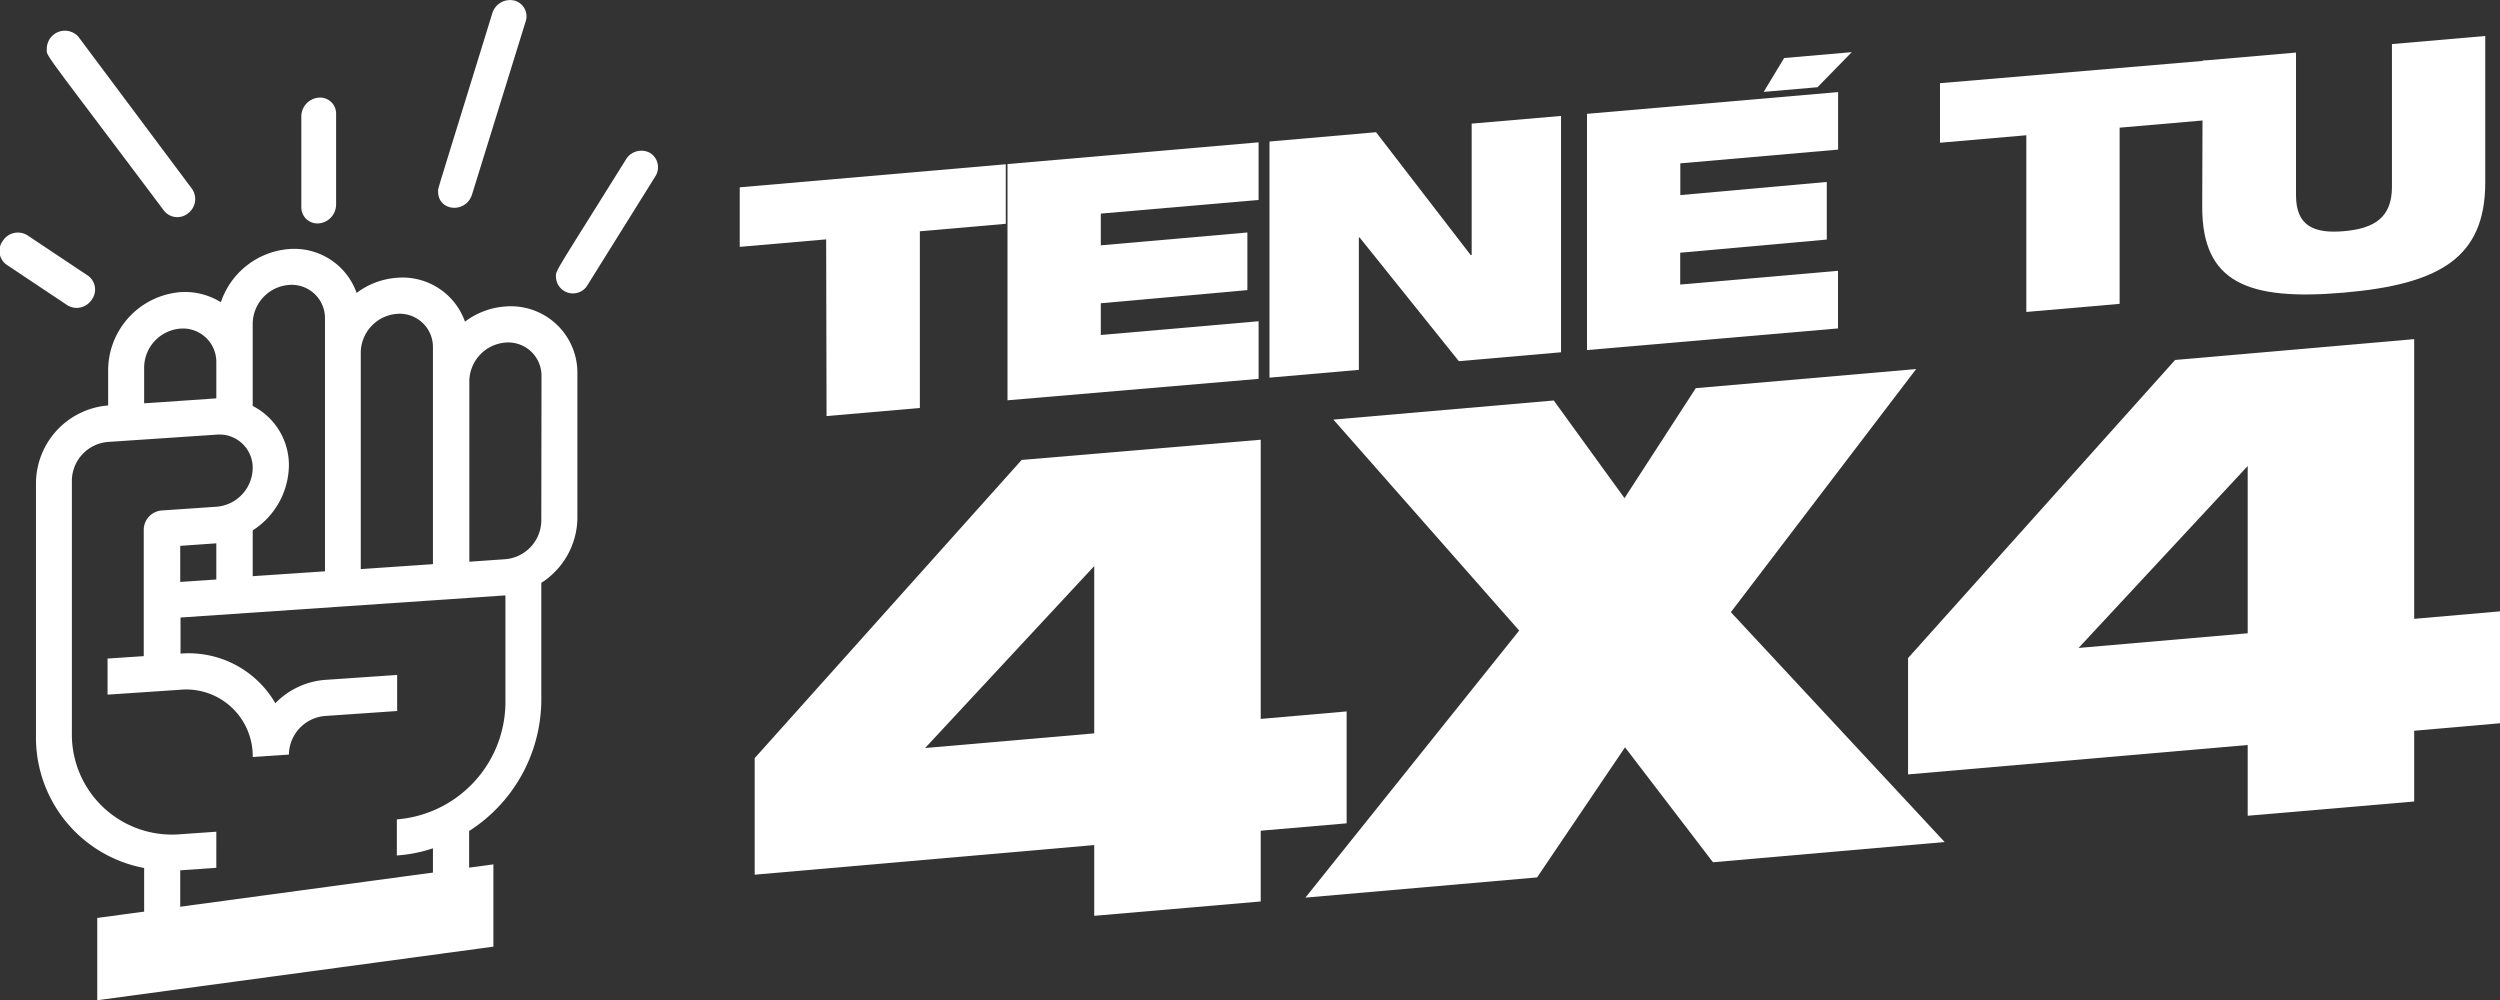
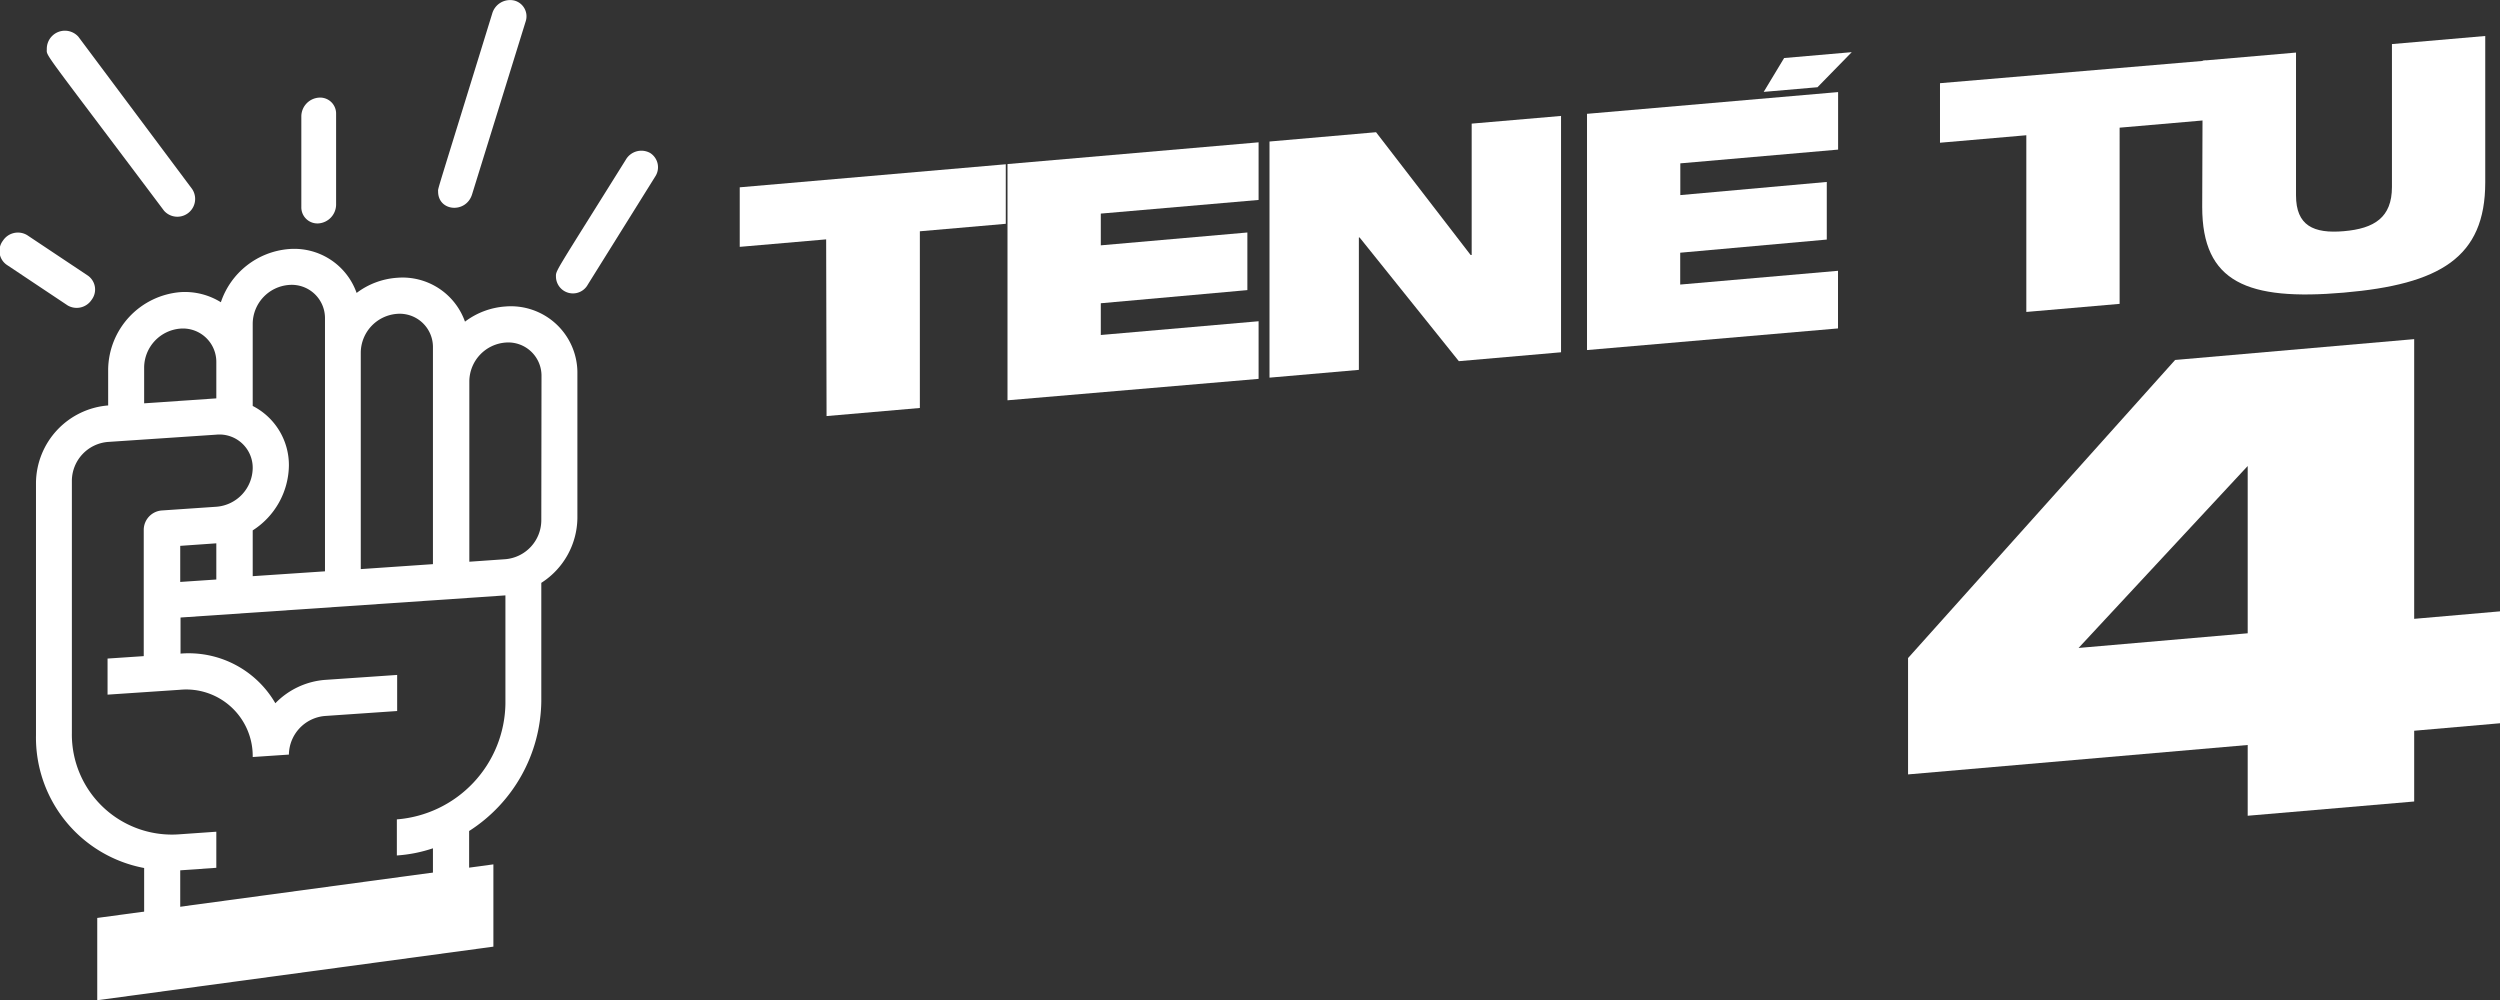
<svg xmlns="http://www.w3.org/2000/svg" viewBox="0 0 247.32 98.95">
  <rect x="0" y="0" width="247.32" height="98.95" fill="#333333" stroke="none" />
  <defs>
    <style>.logo-4x4{fill:#fff;}</style>
  </defs>
  <g id="Capa_2" data-name="Capa 2">
    <g id="Layer_1" data-name="Layer 1">
      <path class="logo-4x4" d="M50,30.32a7.48,7.48,0,0,0-4,1.5,6.55,6.55,0,0,0-6.72-4.34,7.48,7.48,0,0,0-4,1.5,6.54,6.54,0,0,0-6.71-4.34,7.75,7.75,0,0,0-6.72,5.26,6.74,6.74,0,0,0-4-1,7.78,7.78,0,0,0-7.15,7.63v3.58a7.76,7.76,0,0,0-7.14,7.63v25A13.13,13.13,0,0,0,14.26,85.87v9.4L17.83,95V86.1l3.57-.25V82.28l-3.57.25a9.9,9.9,0,0,1-10.72-10v-25a3.88,3.88,0,0,1,3.57-3.81L21.4,43A3.29,3.29,0,0,1,25,46.31a3.89,3.89,0,0,1-3.57,3.82L16,50.5a1.93,1.93,0,0,0-1.78,1.9V64.91l-3.58.24v3.57l7.15-.48A6.58,6.58,0,0,1,25,74.89l3.58-.24a3.89,3.89,0,0,1,3.57-3.82l7.14-.49V66.77l-7.14.49a7.67,7.67,0,0,0-4.91,2.31,9.91,9.91,0,0,0-9.38-4.91V61.09L50,58.9V69.61A11.66,11.66,0,0,1,39.26,81.06v3.57a14.13,14.13,0,0,0,3.57-.71v9.4l3.58-.24V82.21a15.47,15.47,0,0,0,7.14-12.84V57.66a7.71,7.71,0,0,0,3.57-6.4V37A6.58,6.58,0,0,0,50,30.32ZM14.26,39.9V36.33a3.89,3.89,0,0,1,3.57-3.82,3.3,3.3,0,0,1,3.57,3.33v3.57ZM17.83,54l3.57-.25v3.58l-3.57.24ZM25,52.47a7.74,7.74,0,0,0,3.58-6.4A6.57,6.57,0,0,0,25,40.16V32a3.88,3.88,0,0,1,3.58-3.81,3.29,3.29,0,0,1,3.57,3.33v25L25,57ZM35.69,34.86a3.88,3.88,0,0,1,3.57-3.81,3.29,3.29,0,0,1,3.57,3.33V55.81l-7.14.49ZM53.55,51.51A3.88,3.88,0,0,1,50,55.32l-3.57.25V37.7A3.88,3.88,0,0,1,50,33.89a3.29,3.29,0,0,1,3.57,3.33Z" />
      <path class="logo-4x4" d="M48.7,1.32C43,19.81,43.34,18.56,43.34,18.94c0,2,2.77,2.2,3.36.29L52,2.13A1.61,1.61,0,0,0,50.86.05,1.84,1.84,0,0,0,48.7,1.32Z" />
-       <path class="logo-4x4" d="M19,18.69,7.75,3.63A1.79,1.79,0,0,0,4.63,4.85c0,.78-.62-.28,11.6,16a1.68,1.68,0,0,0,2.4.23A1.76,1.76,0,0,0,19,18.69Z" />
+       <path class="logo-4x4" d="M19,18.69,7.75,3.63A1.79,1.79,0,0,0,4.63,4.85c0,.78-.62-.28,11.6,16A1.76,1.76,0,0,0,19,18.69Z" />
      <path class="logo-4x4" d="M61.91,15.8C54.7,27.35,55,26.71,55,27.41a1.68,1.68,0,0,0,3.16.73l6.65-10.66a1.67,1.67,0,0,0-.5-2.35A1.78,1.78,0,0,0,61.91,15.8Z" />
      <path class="logo-4x4" d="M33.25,11.26a1.58,1.58,0,0,0-1.72-1.6,1.87,1.87,0,0,0-1.72,1.84v9a1.59,1.59,0,0,0,1.72,1.6,1.88,1.88,0,0,0,1.72-1.84Z" />
      <path class="logo-4x4" d="M9.07,29.65a1.68,1.68,0,0,0-.37-2.38l-6-4a1.77,1.77,0,0,0-2.41.54A1.67,1.67,0,0,0,.7,26.22l6,4A1.77,1.77,0,0,0,9.07,29.65Z" />
      <polygon class="logo-4x4" points="48.81 85.51 9.62 90.81 9.62 98.95 48.81 93.65 48.81 85.51" />
      <path class="logo-4x4" d="M81.73,23.68l-8.55.74V18.53L99.5,16.25v5.89L91,22.88V40.36l-9.23.8Z" />
      <path class="logo-4x4" d="M99.67,16.23l24.84-2.15v5.7L108.9,21.13v3.14L123.4,23v5.7L108.9,30v3.14l15.61-1.36v5.7L99.67,39.6Z" />
      <path class="logo-4x4" d="M125.59,14l10.54-.92,9.36,12.15h.1v-13l8.84-.76V34.85l-10.11.88L134.5,23.49h-.07V36.59l-8.84.77Z" />
      <path class="logo-4x4" d="M157,11.26l24.84-2.15V14.8l-15.61,1.36V19.3L180.72,18v5.7L166.22,25v3.15l15.61-1.36v5.7L157,34.63Zm19.5-5.52,6.69-.58L179.8,8.63l-5.32.46Z" />
      <path class="logo-4x4" d="M200.46,13.38l-8.54.74V8.23L218.23,6v5.89l-8.54.74V30.06l-9.23.8Z" />
      <path class="logo-4x4" d="M217.91,6l9.23-.8V19.32c0,3,1.73,3.81,4.74,3.55s4.75-1.36,4.75-4.37V4.36l9.23-.8V18.05c0,7.43-4.49,10.08-14,10.9s-14-1-14-8.47Z" />
-       <path class="logo-4x4" d="M74.66,75l26.41-29.5,23.65-2V71.12l8.5-.74V81.45l-8.5.73v7l-16.47,1.42v-7L74.66,86.53Zm33.59-19L91.52,74l16.73-1.45Z" />
-       <path class="logo-4x4" d="M150.29,62.38,131.91,41.51l21.8-1.89,7,9.66,7.05-10.88,21.8-1.89L171.23,60.56,192.38,83.3l-22.92,2-8.7-11.37-8.7,12.87-22.92,2Z" />
      <path class="logo-4x4" d="M188.76,65.1l26.42-29.49,23.65-2.06V61.22l8.49-.74V71.55l-8.49.74v7L222.36,80.7v-7l-33.6,2.91Zm33.6-19-16.73,18,16.73-1.45Z" />
    </g>
  </g>
</svg>